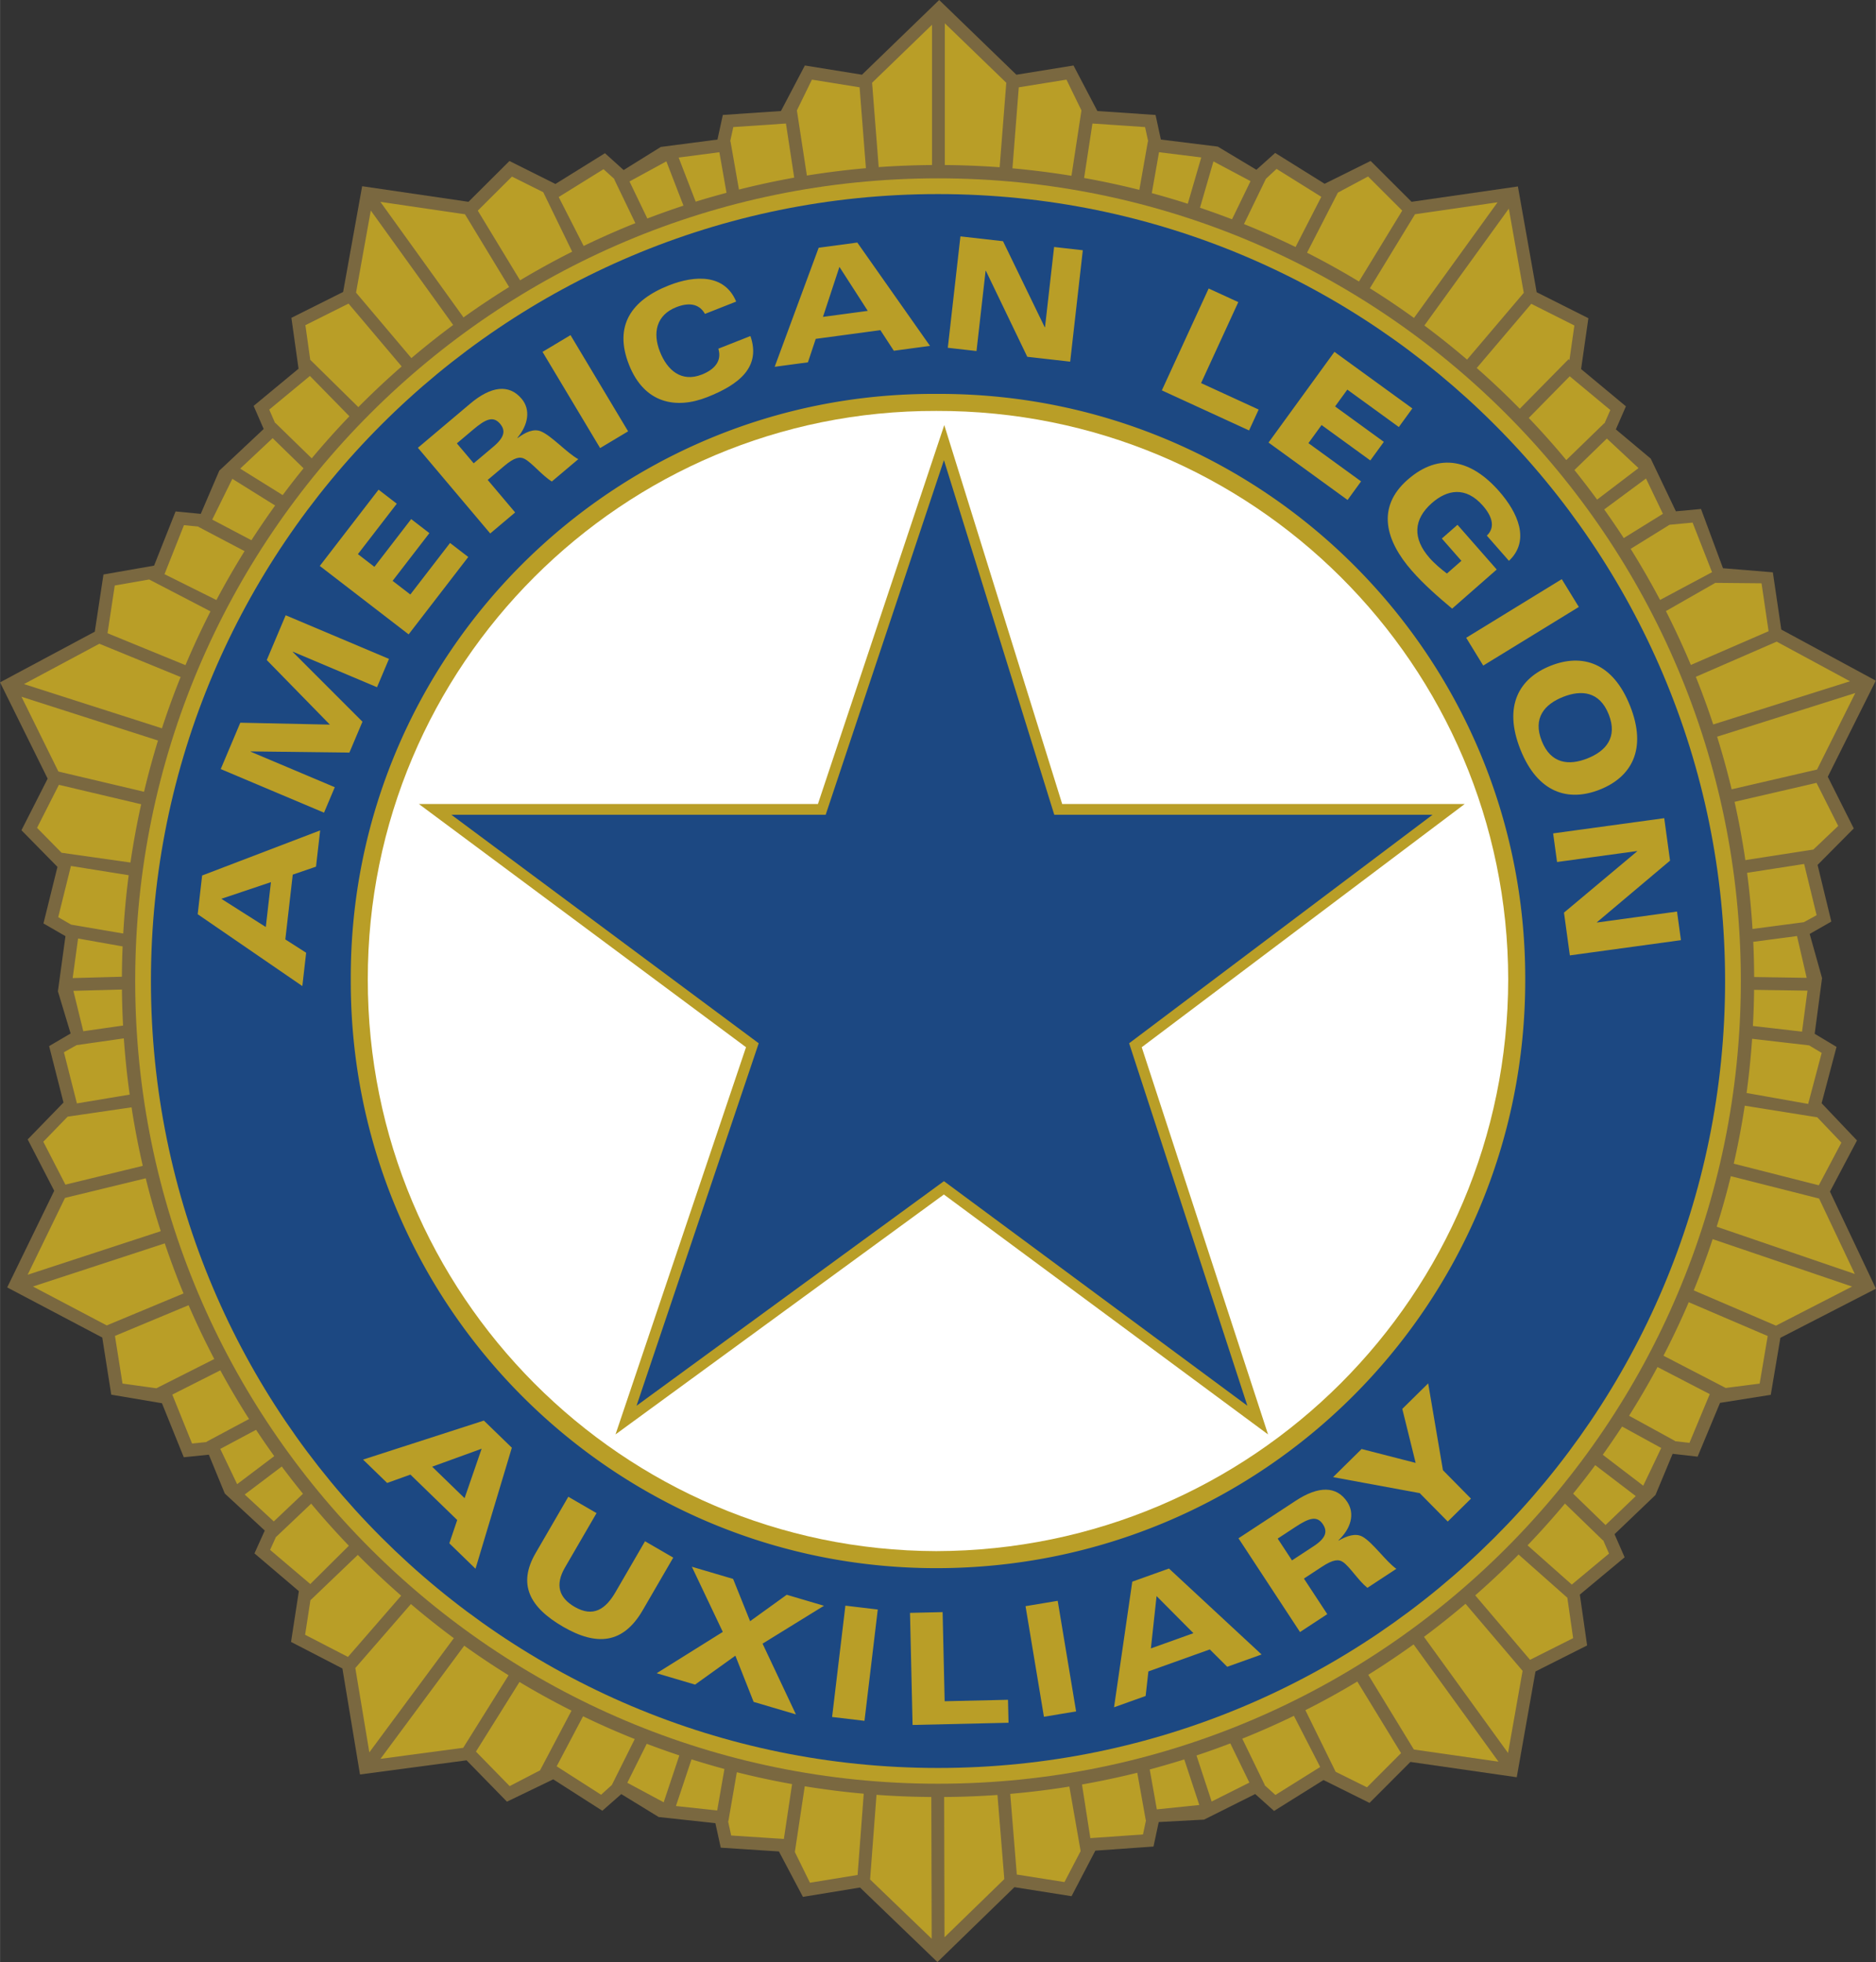
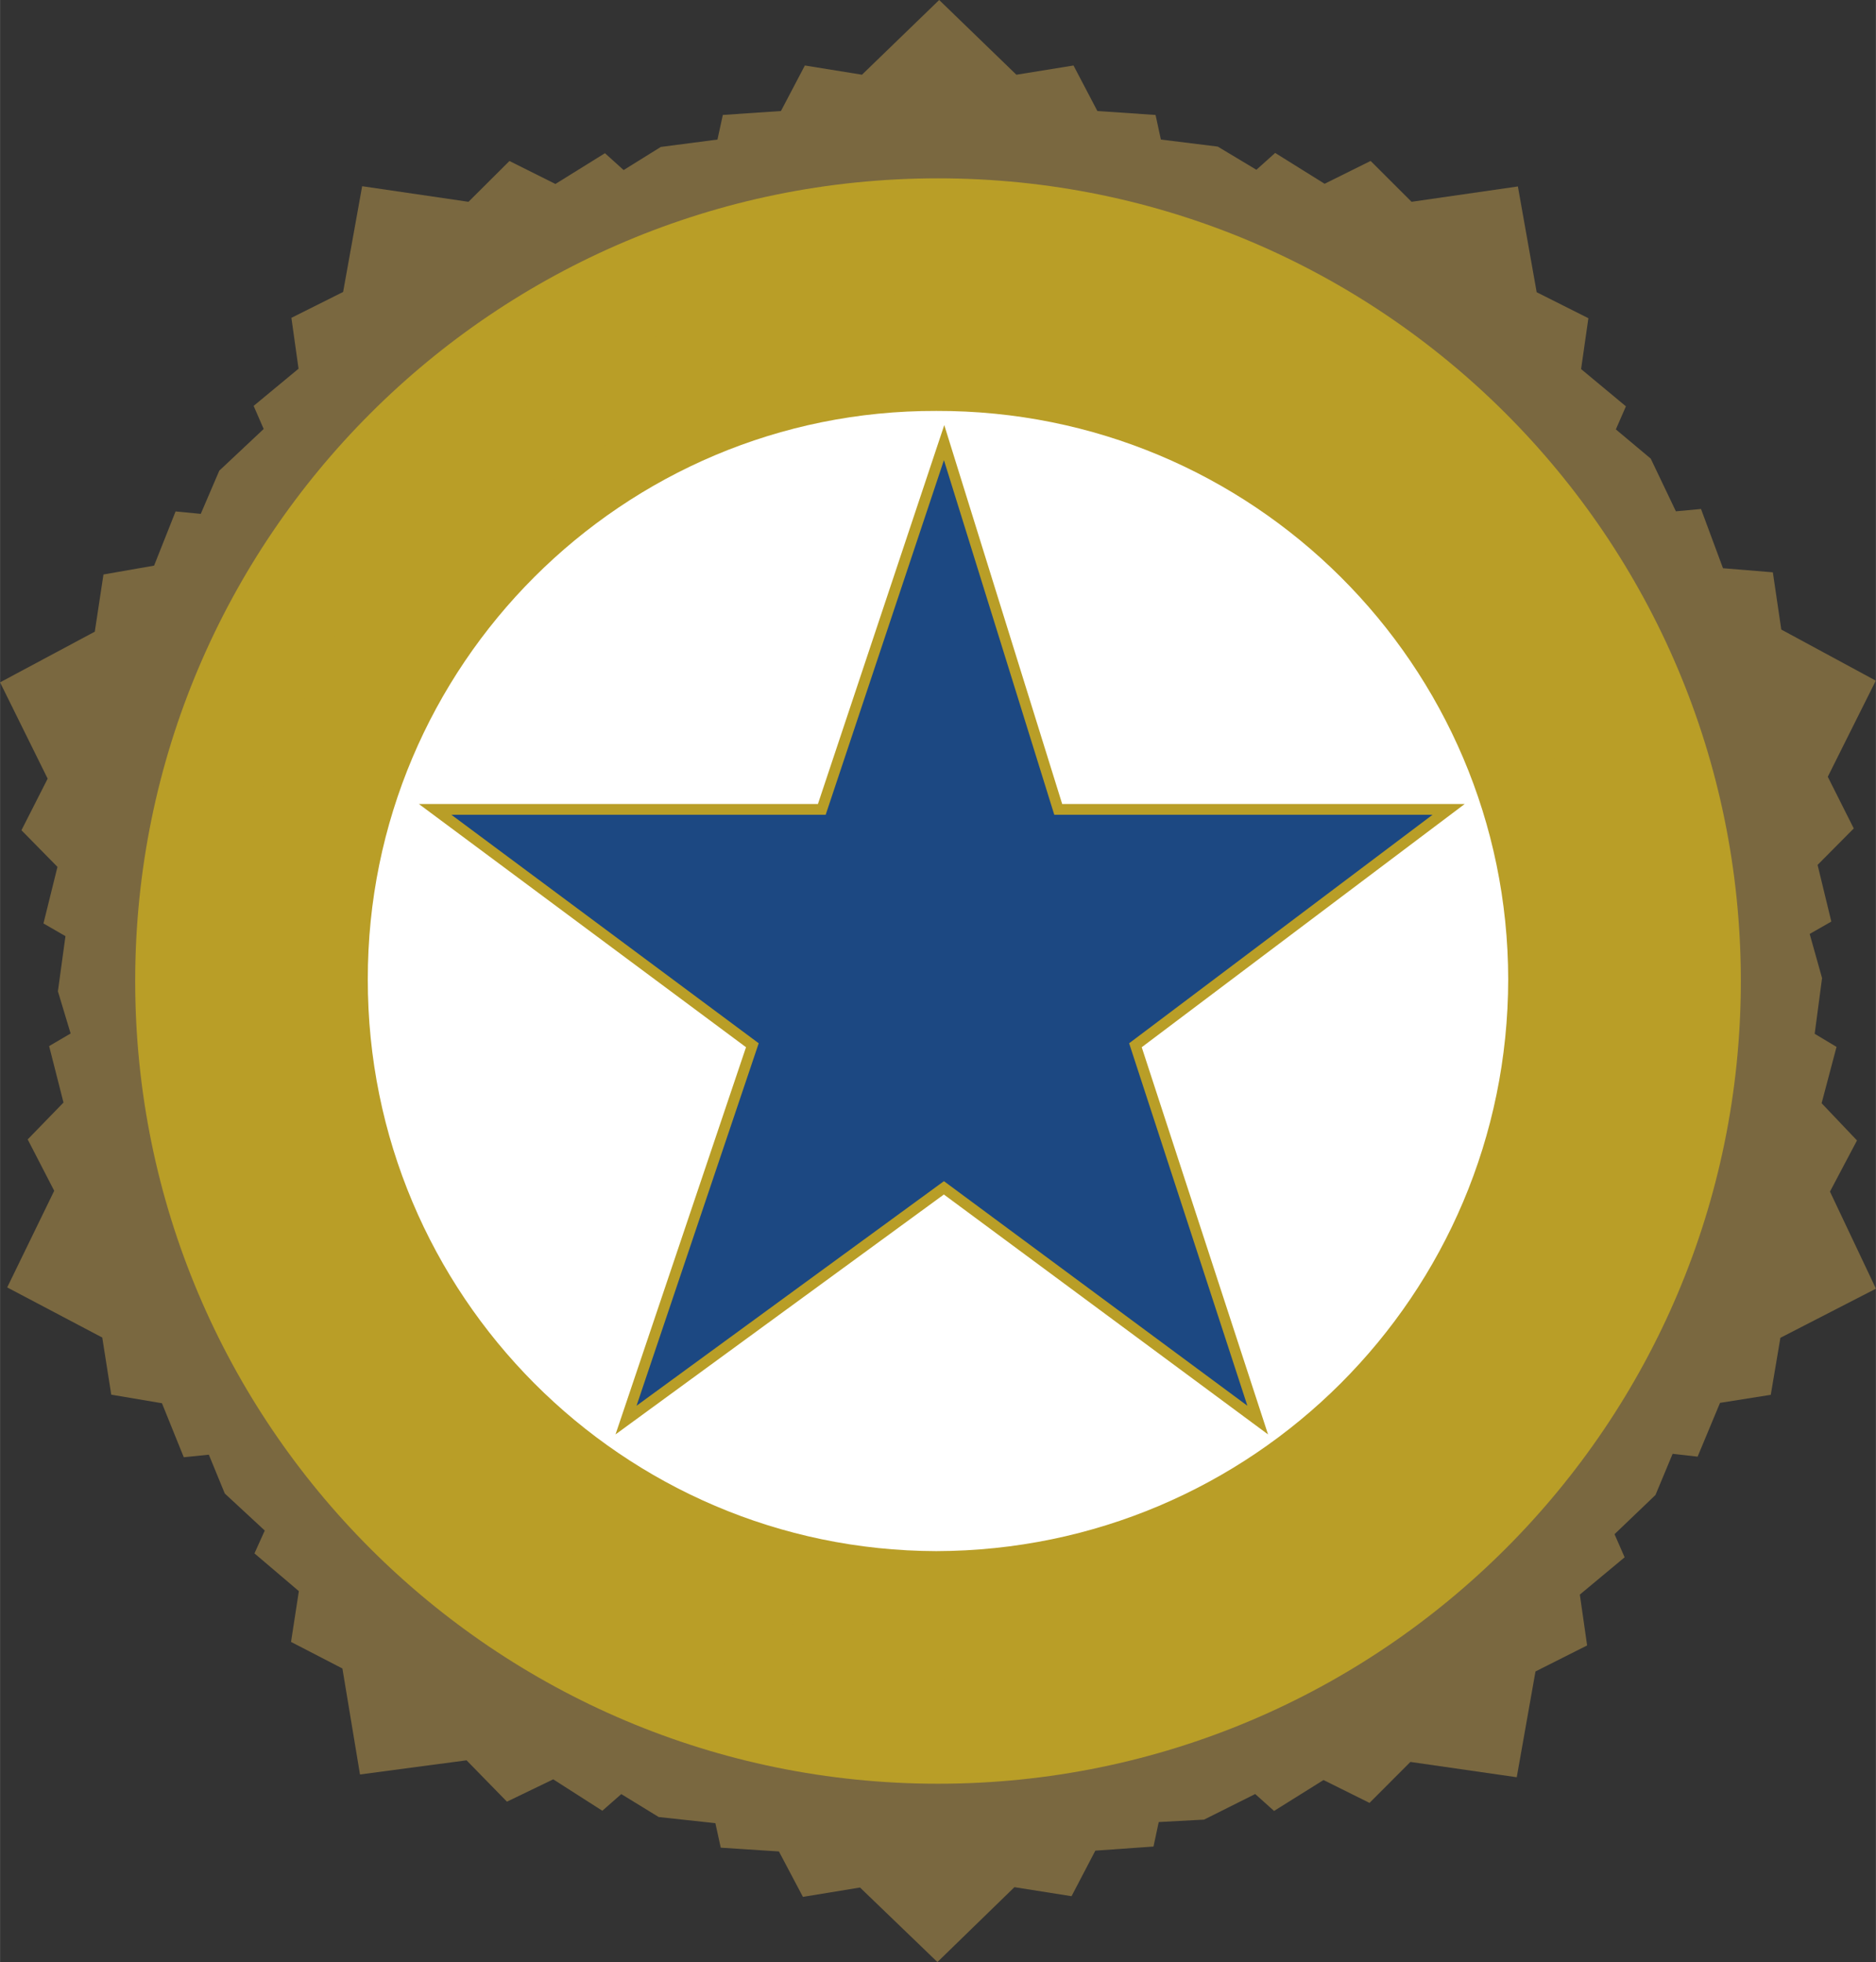
<svg xmlns="http://www.w3.org/2000/svg" width="2390" height="2500" viewBox="0 0 314.032 328.504">
  <rect x="0" y="0" width="314.032" height="328.504" fill="#333333" stroke="none" />
  <path fill="#7a6840" d="M306.334 199.508l4.525-8.563-5.923-6.234 2.499-9.432-3.66-2.195 1.237-9.322-2.073-7.392 3.623-2.074-2.3-9.486 6.056-6.106-4.35-8.653 8.041-16.089-15.823-8.559-1.413-9.581-8.346-.686-3.679-9.919-4.206.39-4.212-8.823-5.84-4.892 1.687-3.862-7.504-6.238 1.22-8.516-8.656-4.35-3.145-17.709-17.802 2.568-6.851-6.842-7.702 3.825-8.276-5.164-3.142 2.818-6.472-3.88-9.519-1.178-.892-4.118-9.739-.66-3.995-7.621-9.563 1.545L157.214 0l-12.925 12.51-9.561-1.545-4.002 7.621-9.731.66-.897 4.119-9.485 1.238-6.225 3.87-3.125-2.821-8.292 5.15-7.695-3.846-6.861 6.833-17.799-2.611-3.186 17.706-8.658 4.331 1.196 8.517-7.518 6.226 1.682 3.865-7.432 6.981-3.102 7.235-4.213-.409-3.599 9.073-8.474 1.482-1.453 9.576L0 114.246l7.969 16.124-4.387 8.636 6.028 6.136-2.343 9.469 3.683 2.128-1.266 9.234 2.13 7.062-3.599 2.11 2.404 9.453-5.992 6.173 4.439 8.602-7.87 16.178 15.913 8.392 1.507 9.565 8.487 1.435 3.653 9.043 4.194-.431 2.672 6.504 6.691 6.199-1.724 3.824 7.432 6.322-1.311 8.5 8.601 4.45 2.944 17.744 17.836-2.371 6.764 6.925 7.748-3.74 8.22 5.26 3.174-2.787 6.267 3.84 9.484 1.027.9 4.105 9.737.629 4.019 7.606 9.558-1.567 12.958 12.479 12.891-12.537 9.562 1.512 3.982-7.627 9.736-.686.877-4.102 7.594-.408 8.554-4.285 3.157 2.834 8.277-5.176 7.704 3.828 6.844-6.859 17.802 2.563 3.137-17.711 8.645-4.356-1.221-8.514 7.5-6.244-1.693-3.867 6.856-6.564 2.872-6.893 4.182.475 3.751-9.006 8.496-1.348 1.611-9.545 15.996-8.226-7.698-16.254z" />
  <path d="M157.017 29.86c-74.222 0-134.394 60.17-134.394 134.39 0 74.227 60.172 134.398 134.394 134.398 74.227 0 134.398-60.172 134.398-134.398 0-74.22-60.172-134.39-134.398-134.39z" fill="#b99e27" />
-   <path d="M157.017 32.495c-72.767 0-131.759 58.991-131.759 131.755 0 72.768 58.992 131.76 131.759 131.76 72.771 0 131.761-58.992 131.761-131.76-.001-72.764-58.991-131.755-131.761-131.755z" fill="#1c4882" />
-   <path d="M308.247 191.309l-3.782 7.143-14.236-3.621a134.958 134.958 0 0 0 1.84-9.703l12.141 1.941 4.037 4.24zM302.844 175.027l-9.542-1.102a138.862 138.862 0 0 1-.926 9.074l10.308 1.83 2.263-8.543-2.103-1.259zM302.568 165.865l-8.937-.137a130.59 130.59 0 0 1-.198 6.051l8.227.945.908-6.859zM293.494 157.688l7.324-.966 1.616 6.997-8.792-.136c-.01-1.971-.057-3.935-.148-5.895zM301.966 154.401l-8.598 1.136c-.193-3.155-.5-6.289-.909-9.401l9.552-1.483 2.089 8.581-2.134 1.167zM307.712 138.287l-4.155 3.951-11.386 1.77a134.677 134.677 0 0 0-1.808-9.759l13.718-3.175 3.631 7.213zM304.171 128.843l-14.299 3.312a135.436 135.436 0 0 0-2.429-8.812l23.129-7.306-6.401 12.806zM309.693 114.066l-12.276-6.636-13.539 5.89a135.186 135.186 0 0 1 2.914 7.977l22.901-7.231zM294.879 97.662l-7.739-.071-8.267 4.722a139.676 139.676 0 0 1 4.176 9.02l13.01-5.649-1.18-8.022zM283.338 87.5l-3.853.36-6.515 4.035a141.383 141.383 0 0 1 4.923 8.553l8.697-4.643-3.252-8.305zM278.369 86.029l-6.553 4.06a140.789 140.789 0 0 0-3.274-4.794l6.996-5.179 2.831 5.913zM274.283 78.372l-6.928 5.277a146.092 146.092 0 0 0-3.797-4.952l5.429-5.271 5.296 4.946zM269.564 68.65l-.979 2.244-.036-.033-6.357 6.17a131.992 131.992 0 0 0-6.28-7.055l6.858-6.974 6.794 5.648zM263.547 54.497l-.827 5.798-.149-.149-8.161 8.292a136.938 136.938 0 0 0-7.206-6.822l9.129-10.749 7.214 3.63zM255.077 49.03l-9.493 11.18a137.354 137.354 0 0 0-7.146-5.713l14.134-19.561 2.505 14.094zM236.867 35.872l13.822-2-13.991 19.362a134.16 134.16 0 0 0-7.384-4.969l7.553-12.393zM223.959 32.25l5.055-2.7 5.715 5.712-7.242 11.875a132.897 132.897 0 0 0-8.693-4.827l5.165-10.06zM211.911 29.936l1.783-1.659 7.489 4.677-4.312 8.403a135.84 135.84 0 0 0-8.634-3.842l3.674-7.579zM209.334 30.328l-3.096 6.387a136.977 136.977 0 0 0-5.364-1.932l2.251-7.76 6.209 3.305zM194.016 25.484l7.07.877-2.256 7.753a139.099 139.099 0 0 0-6.023-1.779l1.209-6.851zM182.87 20.681l8.81.597.521 2.391-.048-.006-1.432 8.124a137.005 137.005 0 0 0-9.247-1.987l1.396-9.119zM170.54 14.619l7.979-1.286 2.511 5.151-1.669 10.948a143.454 143.454 0 0 0-9.882-1.251l1.061-13.562zM158.16 3.904l10.287 9.952-1.112 14.146a143.83 143.83 0 0 0-9.175-.372V3.904zM156.017 4.145v23.486c-3.001.022-5.977.14-8.929.349l-1.105-14.124 10.034-9.711zM135.911 13.333l7.979 1.286 1.059 13.539c-3.33.295-6.628.708-9.884 1.232l-1.67-10.906 2.516-5.151zM122.749 21.278l8.812-.597 1.383 9.062a135.688 135.688 0 0 0-9.25 1.995l-1.418-8.076-.049.006.522-2.39zM120.415 25.489l1.197 6.792c-1.734.467-3.458.955-5.16 1.484l-2.853-7.386 6.816-.89zM111.544 27.017l2.861 7.415c-2.037.671-4.05 1.389-6.047 2.151l-2.985-6.2 6.171-3.366zM101.023 28.329l1.816 1.641-.04.017 3.553 7.376a135.428 135.428 0 0 0-8.654 3.818l-4.178-8.192 7.503-4.66zM85.696 29.566l5.237 2.613 4.842 9.96a135.295 135.295 0 0 0-8.72 4.797l-7.08-11.669 5.721-5.701zM77.828 35.874l7.392 12.182a139.169 139.169 0 0 0-7.633 5.089L63.669 33.797l14.159 2.077zM62.063 35.248l13.79 19.161a137.184 137.184 0 0 0-6.992 5.549l-9.268-10.965 2.47-13.745zM58.338 50.831l8.894 10.522a137.917 137.917 0 0 0-7.251 6.81l-8.055-7.925-.811-5.794 7.223-3.613zM51.873 62.946l6.61 6.748a141.065 141.065 0 0 0-6.307 7.045l-6.101-5.945-.032.032-.979-2.247 6.809-5.633zM45.634 73.361l5.175 5.047a127.927 127.927 0 0 0-3.492 4.485l-7.115-4.431 5.432-5.101zM38.887 80.169l7.163 4.466a139.818 139.818 0 0 0-3.969 5.815l-6.56-3.456 3.366-6.825zM30.786 87.927l2.438.238-.021.04 7.729 4.07a139.027 139.027 0 0 0-4.712 8.187l-8.691-4.329 3.257-8.206zM19.202 98.033l5.765-1.009 10.26 5.336a137.909 137.909 0 0 0-4.189 9.005l-13.047-5.344 1.211-7.988zM16.628 107.782l13.599 5.571a131.607 131.607 0 0 0-3.124 8.587l-23.094-7.404 12.619-6.754zM3.585 116.654l22.855 7.33a138.332 138.332 0 0 0-2.334 8.58l-14.339-3.389-6.182-12.521zM6.194 138.603l3.657-7.203 13.772 3.255a135.732 135.732 0 0 0-1.791 9.757l-11.536-1.638-4.102-4.171zM9.738 153.56l2.125-8.571 9.669 1.546a136.476 136.476 0 0 0-.909 9.764l-8.726-1.49-2.159-1.249zM20.404 165.678c.019 2.016.082 4.025.188 6.027l-6.657.953-1.659-6.762 8.128-.218zM12.157 163.758l.904-6.622 7.458 1.321a135.358 135.358 0 0 0-.124 5.076l-8.238.225zM12.812 174.986l7.908-1.133c.22 3.16.548 6.305.98 9.416l-8.835 1.473-2.172-8.564 2.119-1.192zM7.241 191.16l4.075-4.199 10.697-1.562a133.948 133.948 0 0 0 1.881 9.799l-12.952 3.145-3.701-7.183zM10.873 200.566l13.516-3.283a132.537 132.537 0 0 0 2.514 8.855l-22.287 7.297 6.257-12.869zM17.865 221.914L5.51 215.402l22.066-7.225c.956 2.83 1.998 5.629 3.138 8.383l-12.849 5.354zM20.499 231.65l-1.264-7.98 12.329-5.139a133.57 133.57 0 0 0 4.299 9.01l-9.692 4.896-5.672-.787zM34.581 241.438l-2.439.252-3.309-8.193 8.04-4.062a135.699 135.699 0 0 0 4.808 8.148l-7.121 3.811.021.044zM36.868 242.592l5.99-3.201a143.923 143.923 0 0 0 3.042 4.41l-6.21 4.693-2.822-5.902zM40.958 250.227l6.203-4.691a140.915 140.915 0 0 0 3.551 4.564l-4.886 4.631-4.868-4.504zM45.208 259.494l1.01-2.232.029.031 5.836-5.535a136.61 136.61 0 0 0 6.309 7.043l-6.453 6.412-6.731-5.719zM51.067 273.709l.89-5.781 7.932-7.59a138.226 138.226 0 0 0 7.259 6.826l-8.906 10.252-7.175-3.707zM59.473 279.275l9.303-10.707a140.074 140.074 0 0 0 7.187 5.711l-14.144 19.117-2.346-14.121zM77.532 292.637l-13.845 1.842 14.018-18.941a131.834 131.834 0 0 0 7.423 4.951l-7.596 12.148zM85.313 299.047l-5.647-5.777 7.289-11.656a132.85 132.85 0 0 0 8.712 4.799l-5.269 9.994-5.085 2.64zM100.619 300.492l-7.439-4.76 4.417-8.377a134.966 134.966 0 0 0 8.653 3.816l-3.831 7.686-1.8 1.635zM105.006 298.486l3.252-6.523c1.803.682 3.622 1.334 5.457 1.943l-2.621 7.85-6.088-3.27zM120.053 303.125l-6.907-.744 2.609-7.814c1.823.57 3.657 1.115 5.507 1.613l-1.209 6.945zM131.213 307.893l-8.817-.576-.523-2.395.048.01 1.419-8.207c3.053.768 6.14 1.432 9.249 1.986l-1.376 9.182zM143.556 313.922l-7.975 1.301-2.527-5.141 1.655-11.006c3.264.531 6.558.949 9.875 1.244l-1.028 13.602zM145.647 314.676l1.075-14.172c3.041.225 6.101.344 9.177.367l.059 23.73-10.311-9.925zM158.105 324.355l-.059-23.484c2.99-.021 5.971-.133 8.926-.342l1.144 14.09-10.011 9.736zM178.188 315.113l-7.98-1.262-1.098-13.504c3.327-.291 6.626-.695 9.896-1.225l1.888 10.805-2.706 5.186zM191.331 307.139l-8.812.619-1.398-8.982a140.848 140.848 0 0 0 9.254-1.965l1.422 7.941.044-.01-.51 2.397zM193.649 302.941l-1.189-6.678c1.94-.525 3.871-1.086 5.783-1.684l2.515 7.631-7.109.731zM202.826 301.627l-2.537-7.709a134.636 134.636 0 0 0 5.661-2.021l3.191 6.564-6.315 3.166zM213.506 300.529l-1.823-1.639.042-.021-3.773-7.764a135.113 135.113 0 0 0 8.643-3.824l4.399 8.566-7.488 4.682zM228.828 299.248l-5.246-2.602-5.062-10.312a131.25 131.25 0 0 0 8.689-4.799l7.326 11.992-5.707 5.721zM236.674 292.916l-7.632-12.506a138.73 138.73 0 0 0 7.591-5.09l14.21 19.631-14.169-2.035zM252.443 293.498l-14.072-19.441a136.455 136.455 0 0 0 6.952-5.539l9.555 11.23-2.435 13.75zM256.128 277.902l-9.176-10.791a136.098 136.098 0 0 0 7.257-6.838l8.16 7.234.971 6.766-7.212 3.629zM263.116 265.303l-7.404-6.566a141.057 141.057 0 0 0 6.261-6.996l6.358 6.164.036-.033.981 2.244-6.232 5.187zM268.765 255.338l-5.425-5.26a137.027 137.027 0 0 0 3.701-4.77l6.785 5.182-5.061 4.848zM275.076 248.746l-6.773-5.174a145.708 145.708 0 0 0 3.232-4.729l6.55 3.592-3.009 6.311zM282.814 241.572l-2.435-.279.025-.035-7.698-4.221a136.726 136.726 0 0 0 4.759-8.156l8.747 4.535-3.398 8.156zM294.563 231.656l-5.681.729-10.418-5.402a135.585 135.585 0 0 0 4.23-8.957l13.218 5.664-1.349 7.966zM283.531 216.045l13.768 5.906 12.737-6.545-23.34-7.941a135.051 135.051 0 0 1-3.165 8.58zM304.514 200.672l-14.778-3.746a132.933 132.933 0 0 1-2.366 8.459l23.124 7.914-5.98-12.627zM156.73 262.557c54.6-.002 98.676-44.076 98.591-98.586.085-54.229-43.991-98.304-98.591-98.019-54.139-.285-98.215 43.79-98.017 98.019-.198 54.509 43.879 98.584 98.017 98.586z" fill="#b99e27" />
  <path d="M156.73 259.705c52.948-.133 95.688-42.873 95.74-95.735-.052-52.58-42.792-95.32-95.74-95.169-52.493-.151-95.232 42.589-95.168 95.169-.064 52.862 42.676 95.602 95.168 95.735z" fill="#fff" />
  <path d="M136.916 134.611H70.108l54.769 40.725-21.845 64.826s54.265-39.65 54.968-40.166l54.266 40.168-21.145-64.826 54.071-40.727h-67.387c-.26-.832-19.739-63.442-19.739-63.442l-21.15 63.442z" fill="#b99e27" />
  <path fill="#1c4882" d="M176.48 136.411h63.331l-50.799 38.263 19.795 60.689-50.799-37.601-51.459 37.601 20.452-60.689-51.455-38.263h62.668l19.794-59.374 18.472 59.374z" />
  <path d="M77.763 250.838l-5.428-5.27 8.285-3.01-2.857 8.28zm-16.993-6.461l4.03 3.912 3.896-1.398 7.835 7.605-1.322 3.9 4.384 4.256 6.081-20.26-4.682-4.545-20.222 6.53zM107.579 269.607c-3.263 5.621-7.68 6.033-13.325 2.758-5.667-3.287-7.606-7.146-4.604-12.32l5.48-9.445 4.723 2.74-5.285 9.107c-1.696 2.924-.991 5.076 1.618 6.59 3.103 1.803 5.183.393 6.84-2.463l4.945-8.523 4.723 2.74-5.115 8.816zM120.99 273.229l-5.181-10.911 6.906 2.039 2.845 7.077 6.132-4.424 6.234 1.842-10.279 6.343 5.584 11.842-7.081-2.092-3.056-7.734-6.744 4.842-6.433-1.903 11.073-6.921zM141.512 268.834l5.422.646-2.226 18.639-5.421-.646 2.225-18.639zM152.329 270.041l5.459-.125.342 14.92 10.604-.242.089 3.845-16.063.37-.431-18.768zM171.669 268.92l5.386-.897 3.08 18.516-5.386.897-3.08-18.516zM199.777 273.443l-7.123 2.549.952-8.762 6.171 6.213zm-13.289 12.407l5.288-1.893.46-4.113 10.283-3.682 2.916 2.906 5.752-2.059-15.504-14.391-6.145 2.199-3.05 21.033zM213.881 257.605l3-1.969c2.195-1.441 3.577-1.943 4.575-.422.784 1.195.538 2.289-1.548 3.66l-3.631 2.383-2.396-3.652zm3.737 15.647l4.564-2.996-3.909-5.955 3.043-1.998c1.827-1.197 2.766-1.285 3.519-.754 1.148.803 2.566 3.105 4.064 4.301l4.848-3.182c-1.722-1.201-3.978-4.449-5.679-5.385-1.164-.637-2.604-.127-3.986.656l-.028-.045c2.077-1.953 2.794-4.414 1.482-6.414-1.797-2.738-4.849-2.697-8.631-.215l-9.587 6.291 10.3 15.696zM237.658 249.992l-14.505-2.676 4.776-4.709 9.048 2.325-2.236-9.043 4.332-4.272 2.473 14.541 4.692 4.758-3.888 3.834-4.692-4.758zM45.347 147.695l-.86 7.516-7.441-4.725 8.301-2.791zm5.256 17.403l.639-5.58-3.487-2.231 1.243-10.849 3.895-1.334.694-6.071-19.759 7.552-.742 6.484 17.517 12.029zM36.942 128.763l3.277-7.761 14.993.32-10.563-10.81 3.166-7.498 17.293 7.303-2.002 4.743-14.084-5.947-.02.047 11.666 11.672-2.185 5.174-16.511-.199-.02.048 14.084 5.947-1.801 4.264-17.293-7.303zM53.527 94.754l9.838-12.77 3.049 2.349-6.506 8.444 2.76 2.127 6.157-7.992 3.048 2.349-6.157 7.991 2.966 2.285 6.649-8.63 3.048 2.348-9.981 12.956-14.871-11.457zM76.471 74.233l2.742-2.314c2.007-1.694 3.318-2.357 4.492-.967.922 1.094.809 2.209-1.099 3.819l-3.318 2.8-2.817-3.338zm5.585 15.086l4.173-3.521-4.594-5.445 2.782-2.347c1.669-1.408 2.59-1.607 3.402-1.17 1.235.658 2.92 2.776 4.551 3.781l4.431-3.739c-1.854-.988-4.481-3.941-6.284-4.666-1.232-.492-2.599.186-3.878 1.13l-.034-.04c1.828-2.188 2.245-4.718.702-6.546-2.112-2.504-5.136-2.096-8.594.822l-8.763 7.395 12.106 14.346zM90.813 58.915l4.685-2.804 9.641 16.107-4.685 2.804-9.641-16.107zM118.003 52.556c-1.029-1.83-2.869-1.887-4.803-1.124-3.314 1.308-3.994 4.259-2.735 7.452 1.222 3.095 3.583 5.183 7.017 3.828 1.935-.764 3.433-2.137 2.763-4.332l5.369-2.119c1.814 5.237-1.955 8.15-7.229 10.23-5.224 2.062-10.53 1.081-13.097-5.425-2.586-6.555.428-10.818 6.668-13.28 4.45-1.756 9.375-1.882 11.27 2.709l-5.223 2.061zM145.258 52.048l-7.499 1.009 2.756-8.372 4.743 7.363zm-15.582 9.365l5.566-.75 1.307-3.927 10.823-1.458 2.248 3.449 6.056-.816-12.169-17.302-6.467.871-7.364 19.933zM160.77 39.576l7.13.808 6.978 14.398.052.005 1.522-13.434 4.805.545-2.113 18.653-7.183-.814-6.925-14.392-.052-.006-1.522 13.434-4.805-.545 2.113-18.652zM202.326 48.302l4.961 2.279-6.231 13.561 9.639 4.429-1.606 3.497-14.601-6.708 7.838-17.058zM223.381 58.91l13.043 9.474-2.262 3.113-8.624-6.265-2.048 2.819 8.162 5.929-2.262 3.113-8.161-5.929-2.201 3.03 8.814 6.402-2.261 3.113-13.232-9.611 11.032-15.188zM243.981 87.868l6.567 7.484-7.464 6.551c-2.358-1.977-4.695-4.009-6.735-6.334-4.46-5.081-5.957-10.651-.721-15.247 5.374-4.716 10.752-3.279 15.314 1.919 3.104 3.537 5.285 8.23 1.653 11.66l-3.704-4.221c1.492-1.414.858-3.279-.668-5.018-2.882-3.283-5.979-2.674-8.52-.445-3.107 2.727-3.278 5.921-.397 9.205.858.977 2.012 1.936 2.907 2.603l2.423-2.127-3.276-3.733 2.621-2.297zM261.437 96.968l2.855 4.654-16.001 9.817-2.854-4.654 16-9.817zM261.648 116.686c3.068-1.218 6.114-.945 7.648 2.922 1.535 3.866-.494 6.154-3.562 7.373-3.068 1.218-6.114.945-7.65-2.922-1.534-3.867.495-6.155 3.564-7.373zm-2.072-5.22c-5.269 2.091-7.965 6.714-5.068 14.013 2.896 7.298 8.03 8.813 13.299 6.722 5.269-2.092 7.965-6.715 5.067-14.013s-8.03-8.813-13.298-6.722zM278.59 136.985l.972 7.11-12.232 10.31.007.051 13.395-1.835.656 4.791-18.598 2.548-.981-7.161 12.241-10.259-.008-.051-13.394 1.835-.657-4.791 18.599-2.548z" fill="#b99e27" />
</svg>